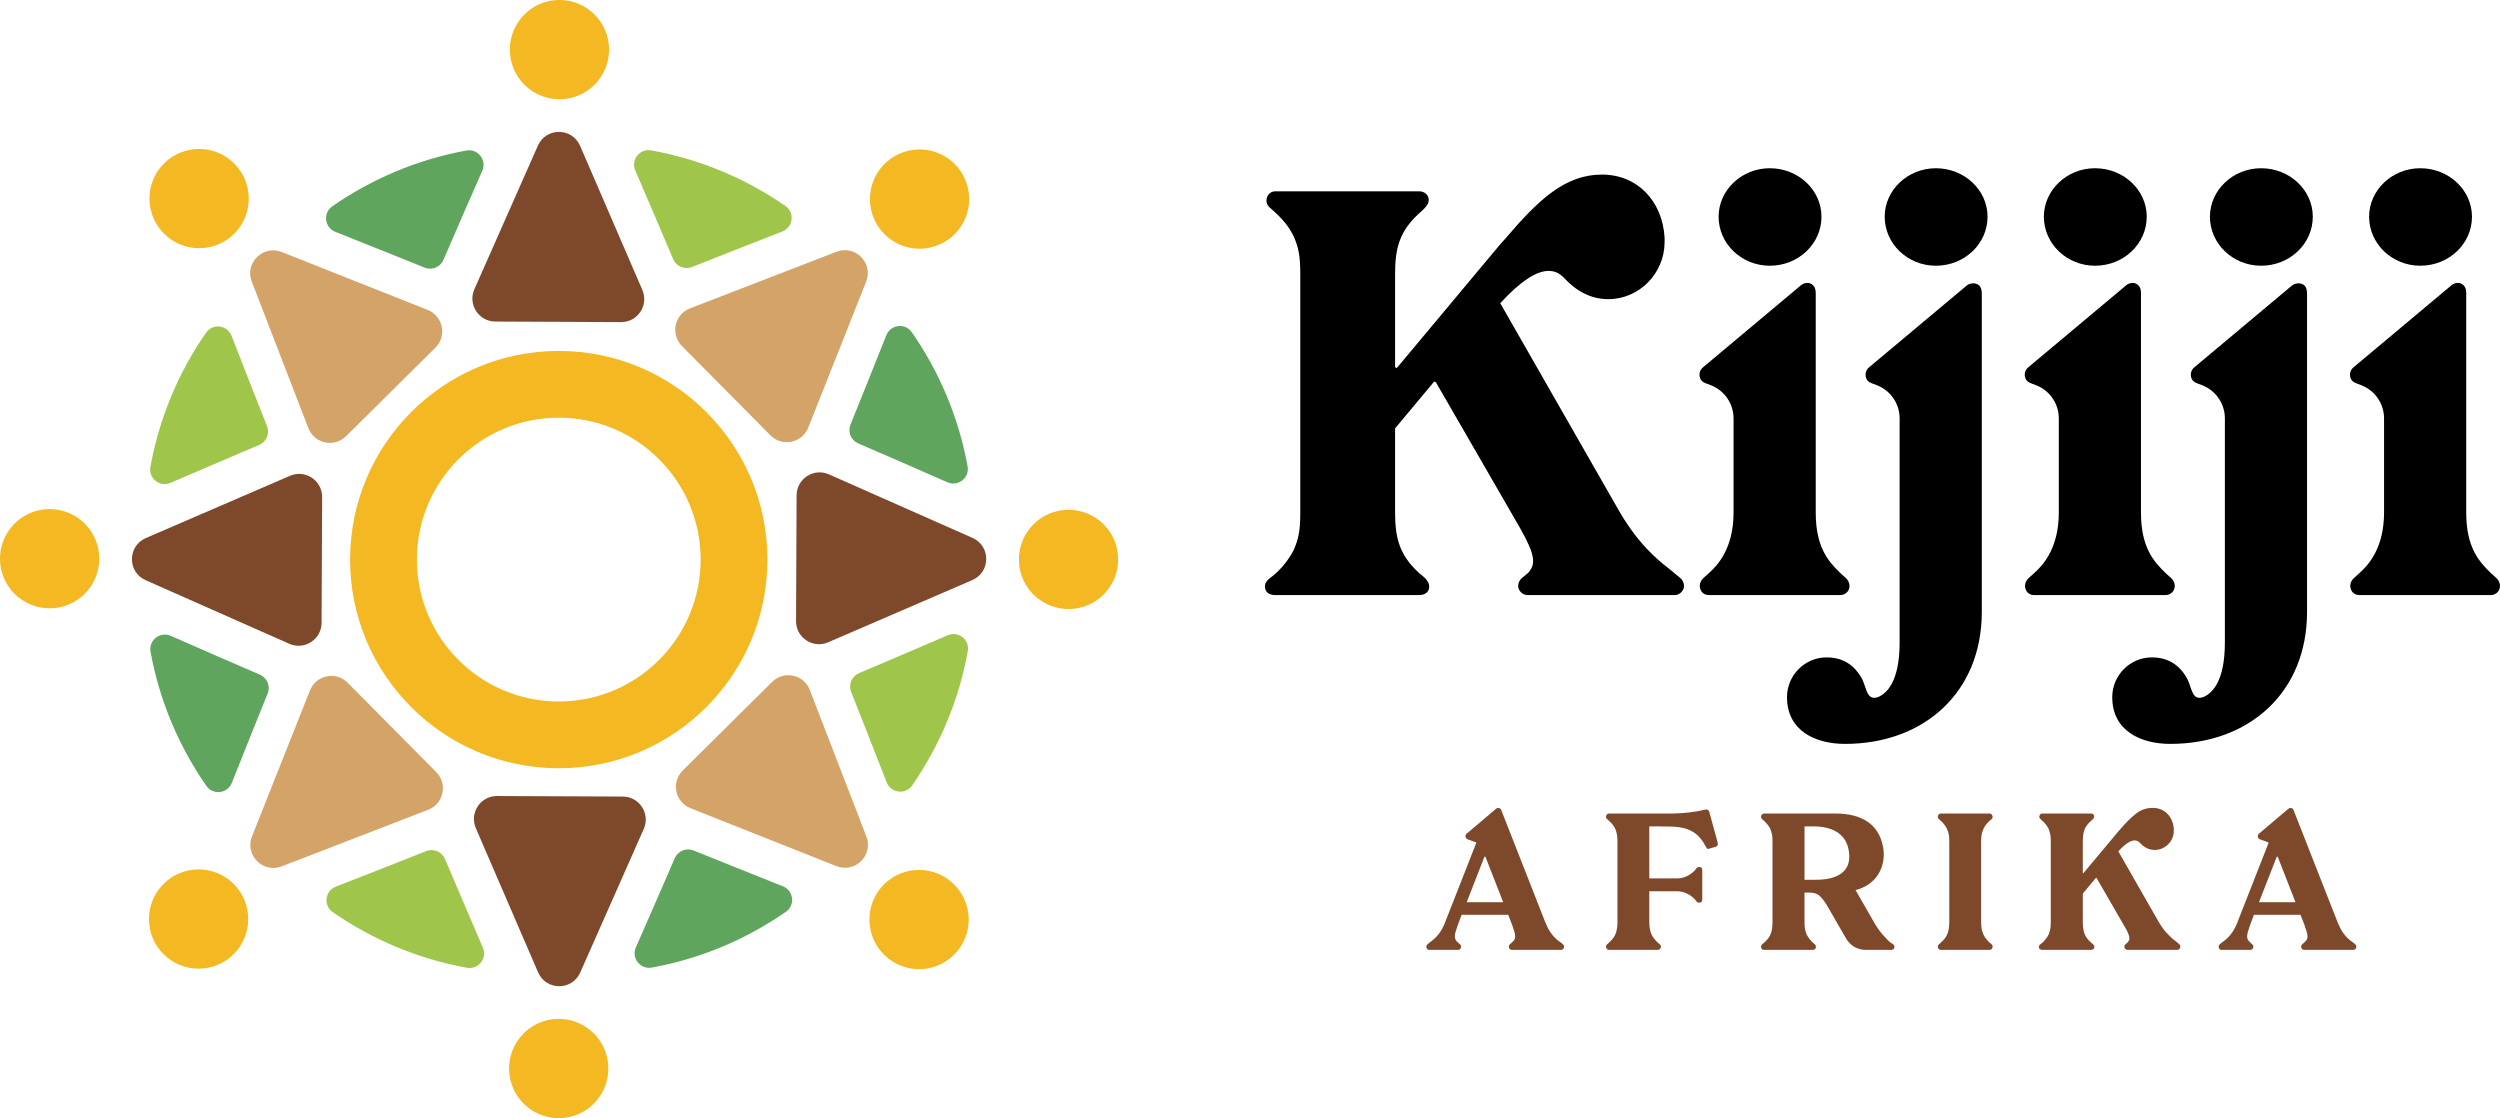
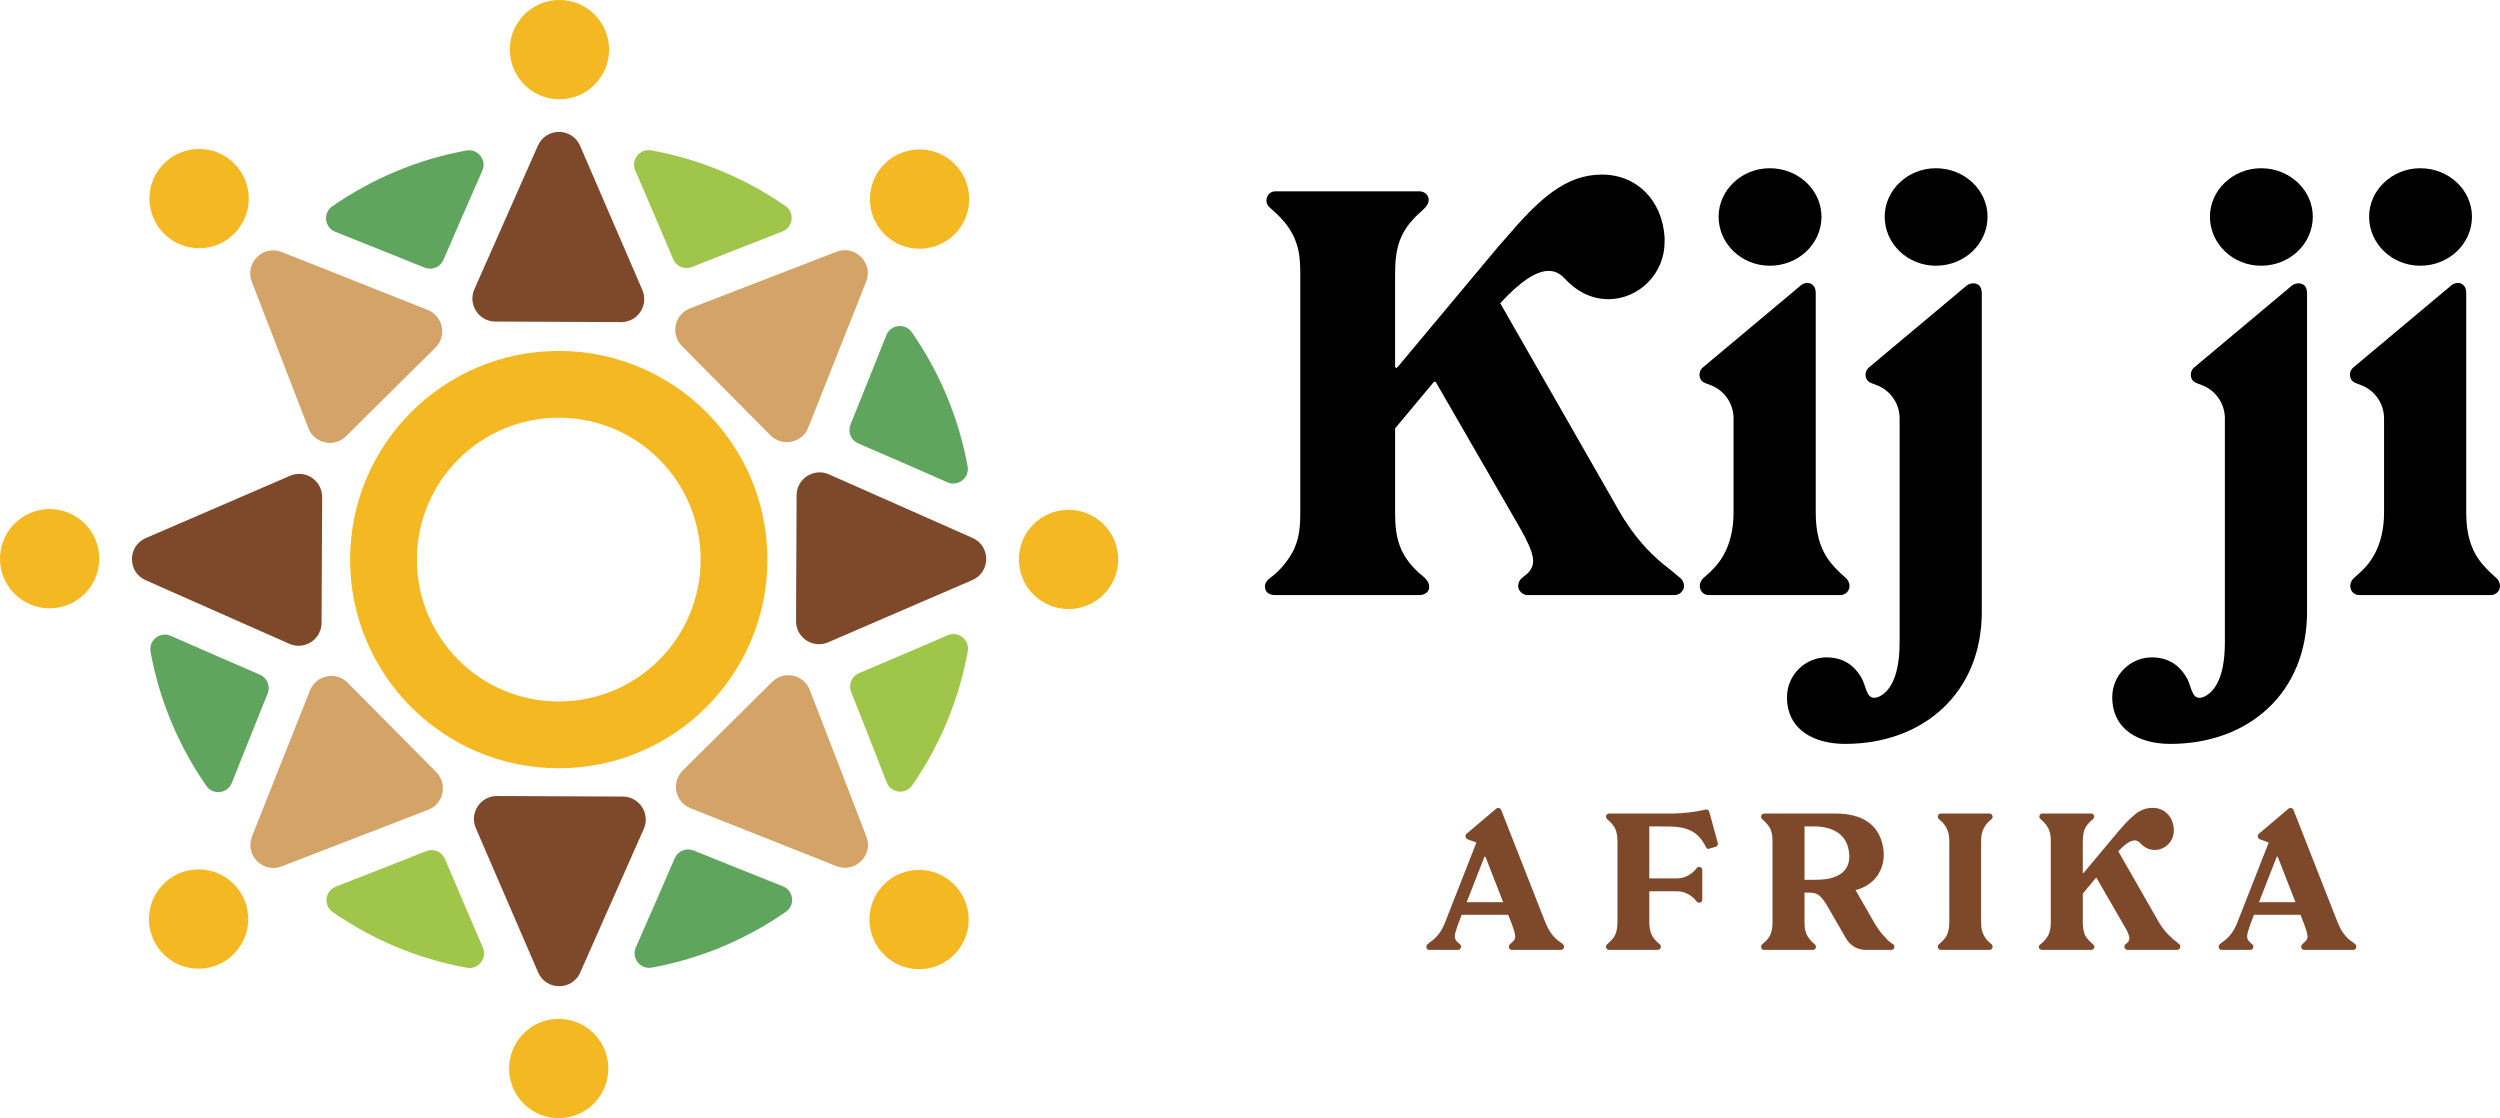
<svg xmlns="http://www.w3.org/2000/svg" id="Layer_2" viewBox="0 0 631.861 282.6">
  <g id="Components">
    <g id="_70ecfc10-5f93-4ff2-967c-6c53048cd15f_1">
      <path d="M239.456,121.896c-6.678-2.935-17.184-7.535-22.538-9.825-1.845-.789-2.716-2.907-1.96-4.765,2.181-5.361,6.392-15.889,9.061-22.588,1.083-2.716,4.761-3.153,6.43-.752,6.943,9.989,11.849,21.494,14.109,33.911.527,2.897-2.408,5.205-5.104,4.02Z" style="fill:#5fa55e; stroke-width:0px;" />
      <path d="M244.603,164.583c-2.243,12.42-7.131,23.932-14.062,33.93-1.674,2.415-5.376,1.96-6.442-.777-2.642-6.787-6.811-17.448-8.975-22.847-.747-1.863.135-3.977,1.985-4.756,5.341-2.251,15.782-6.726,22.416-9.579,2.692-1.158,5.599,1.146,5.078,4.029Z" style="fill:#9fc64b; stroke-width:0px;" />
      <path d="M198.64,230.443c-9.987,6.946-21.495,11.851-33.913,14.111-2.897.527-5.205-2.408-4.02-5.104,2.935-6.677,7.536-17.181,9.827-22.534.789-1.844,2.906-2.715,4.765-1.959,5.359,2.18,15.886,6.388,22.586,9.055,2.717,1.081,3.155,4.761.755,6.43Z" style="fill:#5fa55e; stroke-width:0px;" />
      <path d="M118.022,244.596c-12.421-2.244-23.935-7.135-33.931-14.063-2.415-1.673-1.961-5.375.777-6.442,6.786-2.643,17.445-6.813,22.844-8.976,1.863-.747,3.976.135,4.755,1.984,2.251,5.34,6.729,15.783,9.584,22.418,1.158,2.692-1.145,5.599-4.029,5.079Z" style="fill:#9fc64b; stroke-width:0px;" />
      <path d="M67.648,175.289c-2.18,5.361-6.389,15.887-9.058,22.587-1.082,2.716-4.761,3.154-6.43.753-6.942-9.986-11.848-21.489-14.111-33.908-.528-2.897,2.408-5.206,5.104-4.021,6.678,2.936,17.182,7.534,22.535,9.823,1.845.789,2.716,2.906,1.96,4.765Z" style="fill:#5fa55e; stroke-width:0px;" />
-       <path d="M65.502,112.46c-5.338,2.251-15.779,6.728-22.412,9.584-2.692,1.159-5.6-1.145-5.079-4.029,2.243-12.42,7.132-23.932,14.062-33.93,1.674-2.415,5.376-1.961,6.442.777,2.642,6.786,6.809,17.445,8.972,22.843.746,1.863-.136,3.975-1.984,4.755Z" style="fill:#9fc64b; stroke-width:0px;" />
      <path d="M121.904,43.145c-2.935,6.678-7.535,17.183-9.825,22.536-.789,1.845-2.907,2.715-4.765,1.959-5.36-2.18-15.885-6.389-22.585-9.057-2.717-1.082-3.155-4.762-.753-6.431,9.989-6.942,21.492-11.847,33.908-14.111,2.897-.528,5.206,2.408,4.021,5.104Z" style="fill:#5fa55e; stroke-width:0px;" />
      <path d="M197.739,58.508c-6.784,2.643-17.441,6.811-22.839,8.975-1.863.747-3.976-.135-4.756-1.984-2.252-5.341-6.731-15.785-9.586-22.422-1.158-2.692,1.146-5.6,4.03-5.078,12.42,2.247,23.931,7.139,33.927,14.067,2.414,1.674,1.961,5.375-.777,6.441Z" style="fill:#9fc64b; stroke-width:0px;" />
      <g id="_Radial_Repeat_">
        <path d="M151.032,277.868c-2.489,3.129-6.174,4.753-9.886,4.732-2.714-.007-5.449-.9-7.742-2.721-5.421-4.317-6.314-12.207-2.004-17.628,2.489-3.129,6.166-4.753,9.879-4.732,2.721.014,5.449.9,7.742,2.728,5.421,4.311,6.322,12.2,2.011,17.621Z" style="fill:#f4b822; stroke-width:0px;" />
        <path d="M162.718,209.493l-16.067,36.304c-1.027,2.32-3.192,3.474-5.344,3.459-2.152-.007-4.303-1.174-5.309-3.509l-15.737-36.445c-1.631-3.769,1.055-7.96,5.119-8.114h.239l31.079.134h.042l.682.007c4.191.021,6.989,4.338,5.295,8.164Z" style="fill:#7e492a; stroke-width:0px;" />
      </g>
      <g id="_Radial_Repeat_-2">
        <path d="M51.612,244.742c-3.973.457-7.721-.998-10.337-3.635-1.912-1.934-3.213-4.493-3.544-7.404-.78-6.884,4.163-13.1,11.04-13.88,3.973-.457,7.728.998,10.336,3.635,1.913,1.934,3.214,4.493,3.551,7.404.78,6.884-4.163,13.1-11.047,13.88Z" style="fill:#f4b822; stroke-width:0px;" />
        <path d="M108.223,204.662l-37.028,14.309c-2.363.914-4.704.204-6.223-1.329-1.519-1.533-2.215-3.881-1.28-6.237l14.646-36.895c1.526-3.846,6.448-4.901,9.409-2.067.042.035.084.077.126.119l21.826,22.023.555.563c2.953,2.974,1.877,8.009-2.032,9.514Z" style="fill:#d3a368; stroke-width:0px;" />
      </g>
      <g id="_Radial_Repeat_-3">
        <path d="M25.089,141.272c-.014,2.721-.907,5.449-2.728,7.742-4.31,5.422-12.2,6.322-17.621,2.011C1.61,148.536-.014,144.858,0,141.145c.014-2.721.907-5.449,2.728-7.742,4.31-5.421,12.207-6.322,17.621-2.011,3.129,2.489,4.753,6.174,4.739,9.88Z" style="fill:#f4b822; stroke-width:0px;" />
        <path d="M81.412,125.388c.007.07.007.154.007.232l-.141,31.094v.71c-.021,4.191-4.338,6.989-8.171,5.287l-36.297-16.067c-2.32-1.02-3.474-3.186-3.459-5.337,0-2.159,1.174-4.303,3.502-5.316l36.452-15.737c3.769-1.631,7.96,1.062,8.107,5.119v.014Z" style="fill:#7e492a; stroke-width:0px;" />
      </g>
      <g id="_Radial_Repeat_-4">
        <path d="M59.143,59.108c-1.927,1.913-4.493,3.214-7.397,3.544-6.884.78-13.1-4.163-13.887-11.04-.45-3.973,1.006-7.728,3.643-10.336,1.927-1.913,4.493-3.213,7.404-3.551,6.877-.78,13.093,4.163,13.88,11.047.45,3.973-1.006,7.721-3.643,10.337Z" style="fill:#f4b822; stroke-width:0px;" />
        <path d="M110.164,87.748c-.042.042-.078.085-.119.119l-22.03,21.833-.555.555c-2.974,2.946-8.009,1.87-9.514-2.039l-14.309-37.028c-.921-2.362-.204-4.711,1.329-6.223,1.533-1.519,3.881-2.208,6.237-1.273l36.895,14.64c3.839,1.533,4.901,6.455,2.067,9.415Z" style="fill:#d3a368; stroke-width:0px;" />
      </g>
      <g id="_Radial_Repeat_-5">
        <path d="M151.214,20.35c-2.489,3.129-6.174,4.753-9.886,4.732-2.714-.014-5.449-.9-7.742-2.728-5.421-4.31-6.322-12.2-2.004-17.621C134.071,1.604,137.749-.021,141.461 0c2.714.007,5.449.9,7.742,2.721,5.421,4.317,6.321,12.207,2.011,17.628Z" style="fill:#f4b822; stroke-width:0px;" />
        <path d="M157.213,81.405c-.07.007-.155.007-.225.007l-31.093-.141h-.71c-4.191-.021-6.989-4.332-5.288-8.171l16.06-36.304c1.027-2.313,3.192-3.467,5.344-3.459,2.159.014,4.303,1.188,5.316,3.516l15.737,36.438c1.624,3.783-1.076,7.988-5.14,8.114Z" style="fill:#7e492a; stroke-width:0px;" />
      </g>
      <g id="_Radial_Repeat_-6">
        <path d="M233.835,62.778c-3.973.457-7.721-1.006-10.337-3.636-1.912-1.934-3.213-4.493-3.544-7.404-.787-6.884,4.156-13.1,11.04-13.88,3.973-.457,7.721.998,10.337,3.635,1.912,1.934,3.213,4.493,3.544,7.404.788,6.884-4.156,13.1-11.04,13.88Z" style="fill:#f4b822; stroke-width:0px;" />
        <path d="M218.915,71.195l-14.64,36.902c-1.533,3.839-6.448,4.887-9.408,2.067-.042-.035-.085-.077-.127-.119l-21.833-22.03-.555-.562c-2.953-2.981-1.871-8.002,2.039-9.514l37.029-14.309c2.362-.914,4.704-.197,6.223,1.329,1.519,1.533,2.208,3.881,1.273,6.237Z" style="fill:#d3a368; stroke-width:0px;" />
      </g>
      <g id="_Radial_Repeat_-7">
        <path d="M282.607,141.455c-.014,2.721-.9,5.449-2.728,7.742-4.31,5.421-12.2,6.321-17.621,2.011-3.129-2.489-4.753-6.174-4.732-9.879.007-2.721.9-5.449,2.721-7.742,4.317-5.421,12.207-6.321,17.628-2.011,3.129,2.489,4.746,6.174,4.732,9.879Z" style="fill:#f4b822; stroke-width:0px;" />
        <path d="M249.263,141.3c-.007,2.152-1.181,4.303-3.509,5.309l-36.445,15.73c-3.783,1.631-7.981-1.069-8.108-5.133,0-.014-.007-.014,0-.021-.007-.07-.007-.14-.007-.204l.134-31.051v-.042l.007-.71c.021-4.191,4.331-6.982,8.17-5.288l36.297,16.067c2.321,1.027,3.474,3.186,3.459,5.344Z" style="fill:#7e492a; stroke-width:0px;" />
      </g>
      <g id="_Radial_Repeat_-8">
        <path d="M241.113,241.325c-1.934,1.912-4.493,3.213-7.404,3.551-6.884.78-13.1-4.163-13.88-11.047-.457-3.973.998-7.721,3.635-10.336,1.934-1.913,4.493-3.214,7.404-3.544,6.884-.781,13.093,4.163,13.88,11.039.45,3.973-1.006,7.728-3.635,10.337Z" style="fill:#f4b822; stroke-width:0px;" />
        <path d="M217.649,217.635c-1.533,1.519-3.888,2.208-6.244,1.28l-36.895-14.647c-3.839-1.526-4.894-6.441-2.067-9.408.035-.042.077-.085.119-.127l22.023-21.826.562-.555c2.982-2.953,8.009-1.884,9.521,2.032l14.302,37.029c.921,2.362.204,4.704-1.322,6.223Z" style="fill:#d3a368; stroke-width:0px;" />
      </g>
      <path d="M141.222,88.697c-29.125,0-52.737,23.612-52.737,52.737s23.612,52.737,52.737,52.737,52.737-23.612,52.737-52.737-23.612-52.737-52.737-52.737ZM141.222,177.295c-19.808,0-35.861-16.053-35.861-35.861s16.053-35.861,35.861-35.861,35.861,16.053,35.861,35.861-16.053,35.861-35.861,35.861Z" style="fill:#f4b822; stroke-width:0px;" />
      <path d="M321.085,146.03c2.614-1.895,4.793-4.811,5.955-7.144,1.017-2.478,1.598-4.373,1.598-9.185v-60.648c0-4.811-.581-6.706-1.598-9.185-1.162-2.333-2.469-4.228-5.81-7.144-1.162-.875-1.307-1.895-1.017-2.77.291-1.02,1.162-1.603,2.179-1.603h36.309c1.017,0,2.034.583,2.324,1.603.291,1.312-.29,2.187-2.324,3.937-4.938,4.519-6.1,8.747-6.1,15.308v23.326c0,.583.436.583.726.146l25.707-30.762c.436-.438.872-1.02,1.308-1.458,8.569-10.059,15.25-16.328,24.545-16.328,8.859,0,15.25,6.561,15.831,15.892v1.165c0,7.873-6.391,14.433-14.233,14.433-4.503,0-8.279-2.187-11.184-5.394-1.162-1.166-2.324-1.75-3.921-1.75-3.051,0-7.117,2.624-12.2,8.164l29.774,52.046c4.212,7.436,8.278,11.226,11.183,13.705,1.307,1.02,3.631,2.915,4.648,3.791.726.729,1.017,1.749.726,2.624-.435,1.02-1.307,1.603-2.324,1.603h-37.035c-1.017,0-1.889-.584-2.324-1.603-.291-.875,0-1.896.726-2.624l1.598-1.312c2.033-2.188,2.033-4.374-2.034-11.518l-21.204-36.738s-.146-.146-.291-.146c0,0-.145,0-.29.146l-9.731,11.663v21.285c0,6.56,1.162,10.788,6.1,15.308,1.889,1.458,2.76,2.478,2.47,3.937-.291,1.165-1.453,1.603-2.47,1.603h-36.309c-1.017,0-2.324-.292-2.615-1.603-.29-1.167.291-2.042,1.308-2.77Z" style="stroke-width:0px;" />
      <path d="M430.45,146.176l1.452-1.312c2.324-2.042,6.245-6.415,6.245-15.308v-23.804c0-3.747-2.322-7.103-5.829-8.423l-1.142-.43c-.872-.292-1.453-.875-1.598-1.749-.145-.875.145-1.75.872-2.333l24.545-20.557c.581-.583,1.743-1.02,2.614-.583,1.017.437,1.308,1.457,1.308,2.333v55.545c0,8.601,3.05,12.247,6.245,15.308l1.453,1.312c.726.729,1.017,1.749.726,2.624-.29,1.02-1.307,1.603-2.179,1.603h-33.26c-1.017,0-1.888-.584-2.179-1.603-.29-.875,0-1.896.727-2.624ZM447.297,42.52c7.261,0,13.071,5.541,13.071,12.247,0,6.852-5.81,12.393-13.071,12.393-7.117,0-12.927-5.541-12.927-12.393,0-6.706,5.81-12.247,12.927-12.247Z" style="stroke-width:0px;" />
      <path d="M451.653,176.208c0-5.541,4.503-10.06,10.022-10.06,5.81,0,8.133,3.937,9.004,5.541,1.162,2.478,1.162,5.394,3.922,4.519,2.179-.875,5.519-3.791,5.519-13.85v-56.606c0-3.747-2.322-7.103-5.829-8.423l-1.142-.43c-.871-.292-1.452-.875-1.597-1.749-.146-.875.145-1.75.871-2.333l24.545-20.557c.581-.583,1.889-.875,2.76-.437,1.017.437,1.162,1.603,1.162,2.478v80.329c0,20.411-14.669,33.386-34.566,33.386-7.552,0-14.67-3.354-14.67-11.809ZM489.271,42.52c7.262,0,13.072,5.541,13.072,12.247,0,6.852-5.81,12.393-13.072,12.393-7.117,0-12.926-5.541-12.926-12.393,0-6.706,5.81-12.247,12.926-12.247Z" style="stroke-width:0px;" />
-       <path d="M512.655,146.176l1.452-1.312c2.324-2.042,6.245-6.415,6.245-15.308v-23.804c0-3.747-2.322-7.103-5.829-8.423l-1.142-.43c-.872-.292-1.453-.875-1.598-1.749-.145-.875.145-1.75.872-2.333l24.545-20.557c.581-.583,1.743-1.02,2.614-.583,1.017.437,1.308,1.457,1.308,2.333v55.545c0,8.601,3.05,12.247,6.245,15.308l1.453,1.312c.726.729,1.017,1.749.726,2.624-.29,1.02-1.307,1.603-2.179,1.603h-33.26c-1.017,0-1.888-.584-2.179-1.603-.29-.875,0-1.896.727-2.624ZM529.502,42.52c7.261,0,13.071,5.541,13.071,12.247,0,6.852-5.81,12.393-13.071,12.393-7.117,0-12.927-5.541-12.927-12.393,0-6.706,5.81-12.247,12.927-12.247Z" style="stroke-width:0px;" />
      <path d="M533.858,176.208c0-5.541,4.503-10.06,10.022-10.06,5.81,0,8.133,3.937,9.004,5.541,1.162,2.478,1.162,5.394,3.922,4.519,2.179-.875,5.519-3.791,5.519-13.85v-56.606c0-3.747-2.322-7.103-5.829-8.423l-1.142-.43c-.871-.292-1.452-.875-1.597-1.749-.146-.875.145-1.75.871-2.333l24.546-20.557c.58-.583,1.888-.875,2.759-.437,1.017.437,1.162,1.603,1.162,2.478v80.329c0,20.411-14.669,33.386-34.566,33.386-7.552,0-14.67-3.354-14.67-11.809ZM571.475,42.52c7.262,0,13.072,5.541,13.072,12.247,0,6.852-5.81,12.393-13.072,12.393-7.117,0-12.926-5.541-12.926-12.393,0-6.706,5.81-12.247,12.926-12.247Z" style="stroke-width:0px;" />
      <path d="M594.86,146.176l1.452-1.312c2.324-2.042,6.245-6.415,6.245-15.308v-23.804c0-3.747-2.322-7.103-5.829-8.423l-1.142-.43c-.871-.292-1.453-.875-1.598-1.749-.145-.875.145-1.75.872-2.333l24.545-20.557c.581-.583,1.743-1.02,2.614-.583,1.017.437,1.308,1.457,1.308,2.333v55.545c0,8.601,3.05,12.247,6.245,15.308l1.452,1.312c.726.729,1.017,1.749.726,2.624-.29,1.02-1.307,1.603-2.178,1.603h-33.26c-1.017,0-1.888-.584-2.179-1.603-.29-.875,0-1.896.727-2.624ZM611.707,42.52c7.261,0,13.071,5.541,13.071,12.247,0,6.852-5.81,12.393-13.071,12.393-7.117,0-12.927-5.541-12.927-12.393,0-6.706,5.81-12.247,12.927-12.247Z" style="stroke-width:0px;" />
      <path d="M360.791,238.653l.49-.394c.196-.164.449-.361.76-.591.31-.229.638-.525.981-.886.343-.36.687-.795,1.03-1.304.343-.509.678-1.14,1.006-1.896l8.092-20.628-2.256-.837c-.262-.099-.425-.312-.49-.64-.033-.295.049-.541.245-.738l7.504-6.351c.196-.164.441-.213.736-.148.261.066.441.23.539.492l11.133,28.358c.424,1.051.858,1.896,1.3,2.536.441.64.858,1.141,1.251,1.501.294.296.645.584,1.054.862.408.279.694.5.858.665.262.263.343.558.245.886-.066.165-.164.295-.294.394-.131.098-.278.148-.441.148h-12.408c-.164,0-.311-.049-.441-.148-.131-.098-.229-.229-.294-.394-.098-.328-.017-.623.245-.886l.49-.443c.261-.229.466-.451.613-.665.147-.213.221-.484.221-.812,0-.328-.066-.73-.196-1.206-.131-.475-.327-1.075-.589-1.797l-.981-2.511h-11.771l-.932,2.461c-.262.723-.458,1.322-.588,1.797-.131.476-.196.878-.196,1.206,0,.329.065.608.196.837.13.23.327.46.588.69l.49.443c.294.23.376.525.245.886-.098.362-.343.541-.736.541h-7.21c-.392,0-.637-.18-.736-.541-.098-.328-.016-.623.245-.886ZM379.918,228.019l-4.463-11.422c-.033-.066-.082-.098-.147-.098-.066,0-.115.033-.147.098l-4.463,11.422h9.22Z" style="fill:#7e492a; stroke-width:0px;" />
      <path d="M406.207,238.653l.49-.443c.85-.755,1.414-1.534,1.692-2.339.277-.804.417-1.748.417-2.831v-20.382c0-1.083-.14-2.026-.417-2.83-.278-.804-.842-1.583-1.692-2.339l-.49-.443c-.294-.263-.376-.567-.245-.911.13-.344.376-.517.736-.517h16.038c1.405-.032,2.787-.123,4.144-.271,1.356-.148,2.722-.385,4.095-.714.523-.131.866.049,1.03.541l2.158,7.878c.065.23.041.435-.074.615-.115.181-.286.304-.515.369l-1.52.443c-.196.066-.36.083-.49.049-.131-.032-.245-.164-.343-.394-.098-.164-.221-.377-.368-.64-.147-.262-.27-.475-.368-.64-.687-1.05-1.439-1.847-2.256-2.388-.818-.541-1.7-.927-2.648-1.157-.949-.229-1.97-.361-3.065-.394-1.096-.032-2.264-.05-3.507-.05h-2.158v13.145h7.014c.85,0,1.675-.189,2.477-.567.801-.377,1.496-.894,2.084-1.55l.392-.492c.196-.197.408-.296.638-.296.196,0,.376.066.539.197.163.131.245.328.245.591v7.483c0,.263-.082.461-.245.591-.164.131-.343.197-.539.197-.229,0-.441-.098-.638-.295l-.392-.493c-.588-.656-1.284-1.173-2.084-1.55-.802-.377-1.627-.567-2.477-.567h-7.014v7.779c0,1.083.147,2.027.441,2.831.294.805.85,1.584,1.668,2.339l.539.443c.261.263.343.558.245.886-.164.362-.425.541-.785.541h-12.261c-.36,0-.605-.172-.736-.517-.131-.344-.049-.648.245-.91Z" style="fill:#7e492a; stroke-width:0px;" />
      <path d="M445.148,206.11c.163-.327.441-.493.834-.493h17.951c3.367,0,6.065.69,8.092,2.068,2.027,1.379,3.318,3.446,3.875,6.203.261,1.313.286,2.569.073,3.766-.213,1.199-.621,2.29-1.226,3.274-.606.985-1.398,1.822-2.379,2.511-.981.689-2.109,1.198-3.384,1.526l5.003,8.714c.196.329.458.723.785,1.182.327.46.694.928,1.103,1.403.408.476.825.928,1.251,1.354.424.427.834.739,1.226.936.359.23.507.525.441.886-.098.427-.36.64-.784.64h-6.474c-.949,0-1.897-.246-2.845-.738-.883-.558-1.57-1.247-2.06-2.068l-5.003-8.665c-.458-.754-.989-1.444-1.594-2.068-.605-.623-1.48-.935-2.624-.935h-1.324v7.483c0,.821.049,1.436.147,1.846.098.411.228.829.392,1.256.392.755.915,1.445,1.569,2.068l.49.394c.261.263.343.574.245.935-.066.165-.164.288-.294.369-.131.083-.278.123-.441.123h-12.31c-.392,0-.638-.164-.736-.492-.098-.394-.017-.705.245-.935l.491-.394c.85-.755,1.414-1.527,1.692-2.314.278-.787.417-1.739.417-2.856v-20.481c0-.82-.049-1.436-.147-1.846-.098-.41-.229-.829-.392-1.256-.196-.394-.45-.779-.76-1.157-.311-.377-.744-.812-1.3-1.304-.131-.098-.221-.238-.27-.418s-.042-.352.024-.517ZM456.085,208.867v13.49h2.894c1.733,0,3.188-.197,4.365-.591,1.177-.394,2.092-.943,2.746-1.649.654-.706,1.062-1.551,1.226-2.536.163-.984.098-2.084-.196-3.299-.458-1.804-1.447-3.159-2.967-4.061-1.52-.903-3.441-1.354-5.763-1.354h-2.305Z" style="fill:#7e492a; stroke-width:0px;" />
      <path d="M490.564,205.618h12.261c.359,0,.605.173.736.517.131.344.065.648-.196.911l-.54.443c-.818.723-1.39,1.559-1.716,2.511-.164.427-.27.861-.319,1.304-.049.443-.073.895-.073,1.354v20.382c0,.46.025.91.073,1.354.049.443.155.878.319,1.305.327.952.899,1.79,1.716,2.511l.54.443c.261.263.327.566.196.91-.131.344-.376.517-.736.517h-12.261c-.36,0-.606-.172-.736-.517-.131-.344-.049-.648.245-.91l.49-.443c.85-.755,1.414-1.534,1.692-2.339.277-.804.417-1.731.417-2.782v-20.481c0-.459-.025-.902-.074-1.329-.049-.426-.156-.853-.319-1.28-.327-.952-.9-1.789-1.716-2.511l-.49-.443c-.294-.263-.377-.567-.245-.911.13-.344.375-.517.736-.517Z" style="fill:#7e492a; stroke-width:0px;" />
      <path d="M515.773,238.604c.458-.328.858-.714,1.202-1.157.343-.443.613-.862.809-1.256.164-.426.294-.845.392-1.256.098-.41.147-1.025.147-1.846v-20.481c0-.82-.049-1.436-.147-1.846-.098-.41-.229-.829-.392-1.256-.196-.394-.434-.771-.711-1.133-.278-.36-.695-.787-1.251-1.28-.36-.263-.474-.574-.343-.936.098-.361.343-.542.736-.542h12.261c.424,0,.687.181.785.542.065.23.041.435-.073.616-.115.181-.352.418-.712.714-.85.755-1.406,1.526-1.667,2.314-.262.787-.392,1.74-.392,2.855v7.877c0,.098.025.148.073.148.049,0,.106-.033.172-.098l8.681-10.388c.065-.066.139-.148.221-.246.081-.098.155-.18.221-.246,1.438-1.707,2.787-3.052,4.046-4.038,1.258-.984,2.673-1.477,4.242-1.477,1.503,0,2.747.501,3.727,1.501.981,1.002,1.52,2.29,1.619,3.865v.394c0,.656-.123,1.28-.368,1.87-.245.591-.588,1.108-1.03,1.551-.441.443-.956.796-1.545,1.058-.589.263-1.21.394-1.864.394-.753,0-1.447-.164-2.085-.492-.638-.328-1.202-.771-1.692-1.329-.392-.394-.834-.591-1.324-.591-1.047,0-2.42.919-4.12,2.757l10.054,17.576c.719,1.248,1.405,2.224,2.06,2.929.654.706,1.226,1.272,1.716,1.698.229.165.507.378.834.64.327.263.572.476.736.64.262.263.343.558.245.886-.164.362-.425.541-.785.541h-12.506c-.36,0-.621-.18-.785-.541-.098-.328-.017-.623.245-.886l.54-.443c.163-.197.286-.394.368-.591.081-.197.098-.443.049-.739-.049-.295-.156-.648-.319-1.058-.164-.41-.425-.911-.785-1.502l-7.16-12.407c-.033-.032-.066-.049-.098-.049-.033,0-.066.017-.098.049l-3.286,3.939v7.188c0,1.116.13,2.068.392,2.856.261.787.817,1.559,1.667,2.314.327.263.564.484.712.664.147.181.188.402.123.664-.066.197-.18.337-.344.418-.164.083-.327.123-.49.123h-12.261c-.164,0-.336-.032-.515-.098-.18-.065-.303-.213-.368-.443-.098-.361.049-.672.442-.935Z" style="fill:#7e492a; stroke-width:0px;" />
      <path d="M561.041,238.653l.49-.394c.196-.164.449-.361.76-.591.311-.229.638-.525.981-.886.344-.36.687-.795,1.03-1.304s.678-1.14,1.006-1.896l8.092-20.628-2.256-.837c-.262-.099-.425-.312-.49-.64-.033-.295.049-.541.245-.738l7.504-6.351c.196-.164.441-.213.736-.148.261.066.441.23.539.492l11.133,28.358c.424,1.051.858,1.896,1.3,2.536.442.64.858,1.141,1.251,1.501.294.296.646.584,1.055.862.408.279.694.5.858.665.262.263.343.558.245.886-.066.165-.164.295-.294.394-.131.098-.278.148-.441.148h-12.408c-.164,0-.311-.049-.442-.148-.131-.098-.229-.229-.294-.394-.098-.328-.017-.623.245-.886l.49-.443c.261-.229.466-.451.613-.665.147-.213.221-.484.221-.812,0-.328-.066-.73-.196-1.206-.131-.475-.327-1.075-.589-1.797l-.981-2.511h-11.771l-.932,2.461c-.262.723-.458,1.322-.588,1.797-.131.476-.196.878-.196,1.206,0,.329.065.608.196.837.131.23.327.46.588.69l.49.443c.294.23.376.525.245.886-.098.362-.343.541-.736.541h-7.21c-.392,0-.637-.18-.736-.541-.098-.328-.016-.623.245-.886ZM580.168,228.019l-4.463-11.422c-.033-.066-.082-.098-.147-.098-.066,0-.115.033-.147.098l-4.463,11.422h9.22Z" style="fill:#7e492a; stroke-width:0px;" />
    </g>
  </g>
</svg>